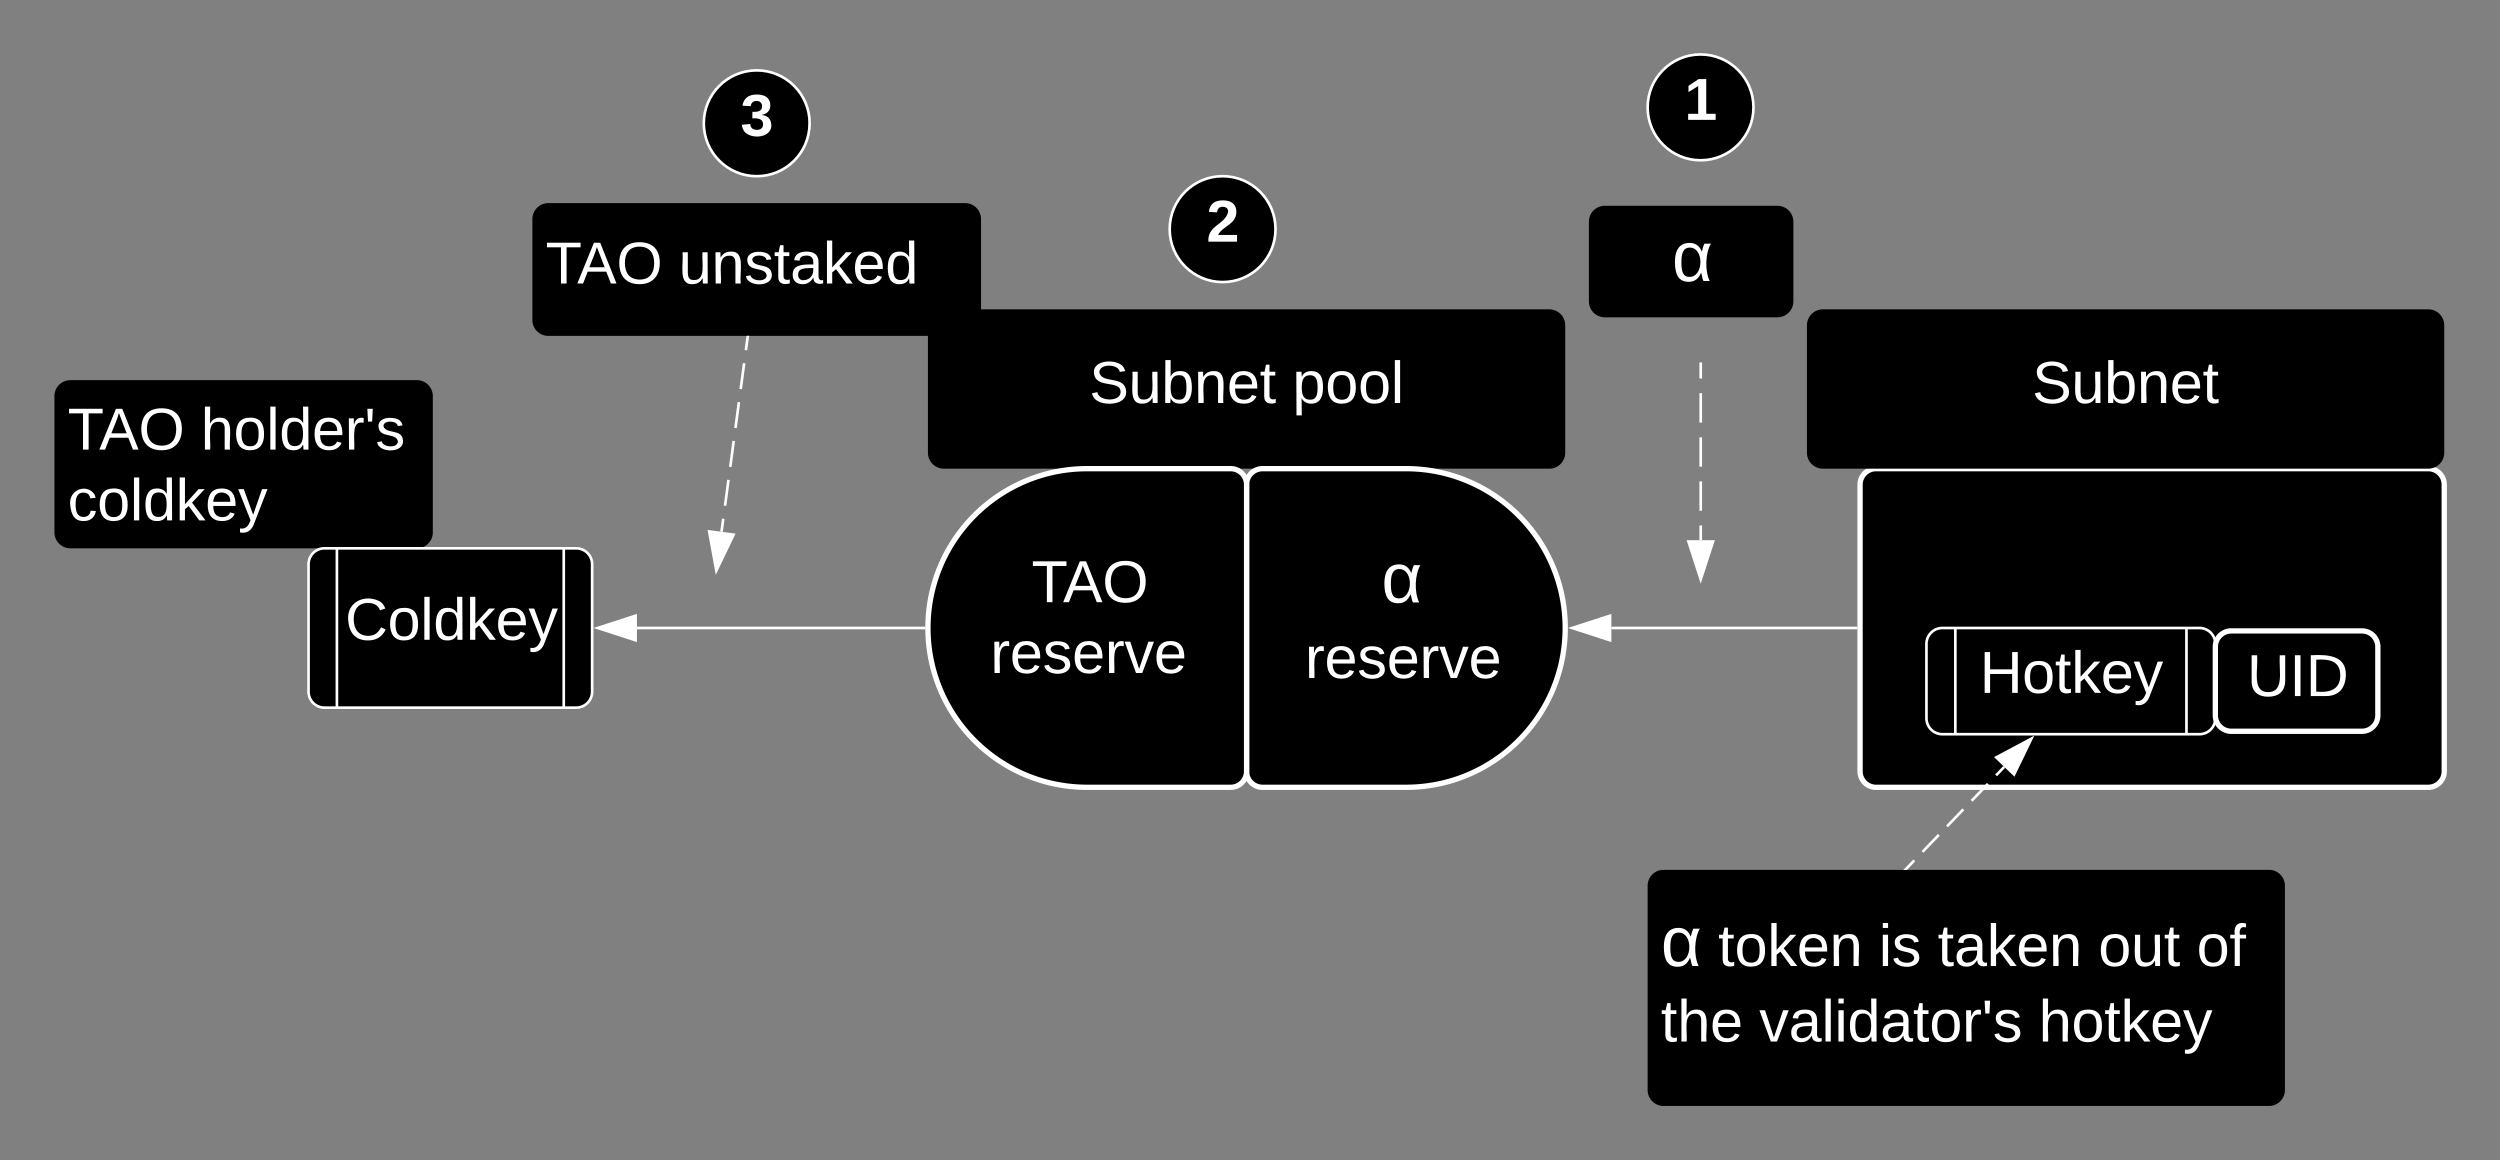
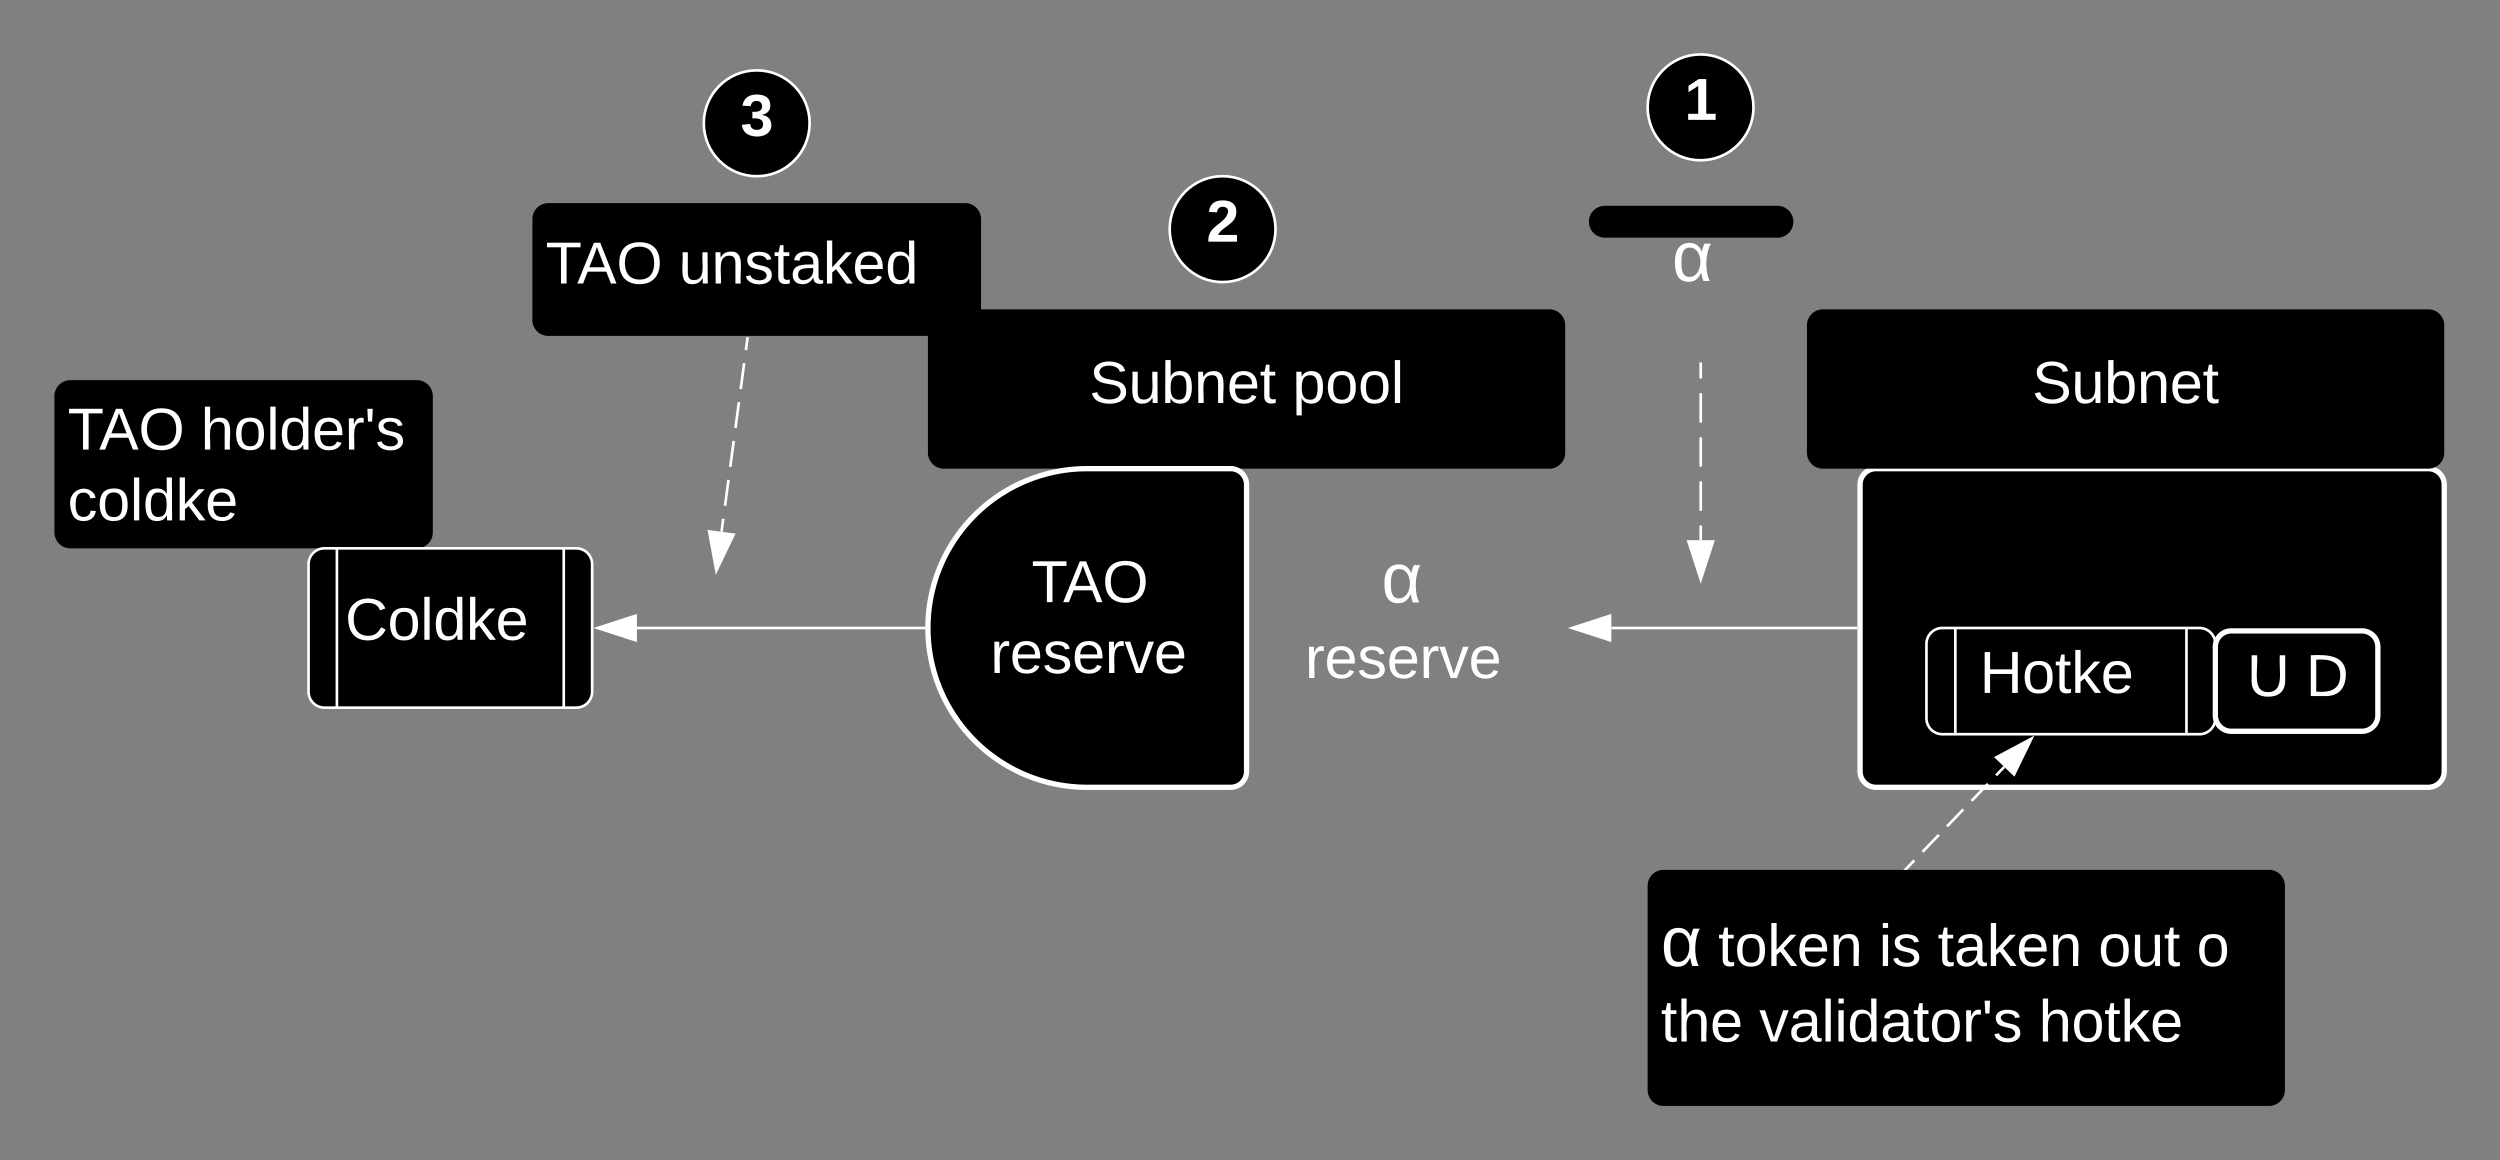
<svg xmlns="http://www.w3.org/2000/svg" xmlns:ns1="lucid" xmlns:xlink="http://www.w3.org/1999/xlink" width="941.5" height="437">
  <rect width="100%" height="100%" fill="#808080" stroke="none" />
  <g transform="translate(-79.5 36.5)" ns1:page-tab-id="0_0">
    <path d="M100 112.67a6 6 0 0 1 6-6h130.5a6 6 0 0 1 6 6V164a6 6 0 0 1-6 6H106a6 6 0 0 1-6-6z" stroke="#000" stroke-opacity="0" />
    <use xlink:href="#a" transform="matrix(1,0,0,1,105,111.667) translate(0 21.153)" />
    <use xlink:href="#b" transform="matrix(1,0,0,1,105,111.667) translate(50.123 21.153)" />
    <use xlink:href="#c" transform="matrix(1,0,0,1,105,111.667) translate(0 47.819)" />
    <path d="M428.96 86a6 6 0 0 1 6-6h228a6 6 0 0 1 6 6v48a6 6 0 0 1-6 6h-228a6 6 0 0 1-6-6z" stroke="#000" stroke-opacity="0" stroke-width="2" />
    <use xlink:href="#d" transform="matrix(1,0,0,1,433.959,85) translate(55.772 30.278)" />
    <use xlink:href="#e" transform="matrix(1,0,0,1,433.959,85) translate(132.315 30.278)" />
-     <path d="M548.96 146a6 6 0 0 1 6-6h54c33.14 0 60 26.86 60 60s-26.86 60-60 60h-54a6 6 0 0 1-6-6z" stroke="#fff" stroke-width="2" />
    <use xlink:href="#f" transform="matrix(1,0,0,1,553.959,145) translate(45.796 45.396)" />
    <use xlink:href="#g" transform="matrix(1,0,0,1,553.959,145) translate(17.025 73.84)" />
    <path d="M548.96 146a6 6 0 0 0-6-6h-54c-33.14 0-60 26.86-60 60s26.86 60 60 60h54a6 6 0 0 0 6-6z" stroke="#fff" stroke-width="2" />
    <use xlink:href="#h" transform="matrix(1,0,0,1,433.959,145) translate(34.03 45.278)" />
    <use xlink:href="#i" transform="matrix(1,0,0,1,433.959,145) translate(18.53 71.944)" />
    <path d="M780 146a6 6 0 0 1 6-6h208a6 6 0 0 1 6 6v108a6 6 0 0 1-6 6H786a6 6 0 0 1-6-6z" stroke="#fff" stroke-width="2" />
    <path d="M195.7 176a6 6 0 0 1 6-6h94.8a6 6 0 0 1 6 6v48a6 6 0 0 1-6 6h-94.8a6 6 0 0 1-6-6z" stroke="#fff" />
    <path d="M206.38 170v60m85.43-60v60" stroke="#fff" fill="none" />
    <use xlink:href="#j" transform="matrix(1,0,0,1,214.048,175) translate(-4.562 29.444)" />
    <path d="M280 46a6 6 0 0 1 6-6h156.96a6 6 0 0 1 6 6v38a6 6 0 0 1-6 6H286a6 6 0 0 1-6-6z" stroke="#000" stroke-opacity="0" />
    <use xlink:href="#a" transform="matrix(1,0,0,1,285,45) translate(0 25.278)" />
    <use xlink:href="#k" transform="matrix(1,0,0,1,285,45) translate(50.123 25.278)" />
    <path d="M700 297.08a6 6 0 0 1 6-6h228a6 6 0 0 1 6 6V374a6 6 0 0 1-6 6H706a6 6 0 0 1-6-6z" stroke="#000" stroke-opacity="0" />
    <use xlink:href="#l" transform="matrix(1,0,0,1,705,296.083) translate(0 31.208)" />
    <use xlink:href="#m" transform="matrix(1,0,0,1,705,296.083) translate(21.58 31.208)" />
    <use xlink:href="#n" transform="matrix(1,0,0,1,705,296.083) translate(82.074 31.208)" />
    <use xlink:href="#o" transform="matrix(1,0,0,1,705,296.083) translate(104.235 31.208)" />
    <use xlink:href="#p" transform="matrix(1,0,0,1,705,296.083) translate(164.728 31.208)" />
    <use xlink:href="#q" transform="matrix(1,0,0,1,705,296.083) translate(201.765 31.208)" />
    <use xlink:href="#r" transform="matrix(1,0,0,1,705,296.083) translate(0 59.653)" />
    <use xlink:href="#s" transform="matrix(1,0,0,1,705,296.083) translate(37.037 59.653)" />
    <use xlink:href="#t" transform="matrix(1,0,0,1,705,296.083) translate(142.284 59.653)" />
    <path d="M319.37 200h108.1" stroke="#fff" fill="none" />
    <path d="M304.6 200l14.27-4.63v9.26z" stroke="#fff" fill="#fff" />
    <path d="M427.96 200l.02.47h-.53v-.94h.53z" stroke="#fff" stroke-width=".05" fill="#fff" />
    <path d="M805 206a6 6 0 0 1 6-6h96.8a6 6 0 0 1 6 6v28a6 6 0 0 1-6 6H811a6 6 0 0 1-6-6z" stroke="#fff" />
    <path d="M815.88 200v40m87.04-40v40" stroke="#fff" fill="none" />
    <use xlink:href="#u" transform="matrix(1,0,0,1,823.6,205) translate(1.463 19.444)" />
    <path d="M913.8 207.1a6 6 0 0 1 6-6H969a6 6 0 0 1 6 6v25.8a6 6 0 0 1-6 6h-49.2a6 6 0 0 1-6-6z" stroke="#fff" stroke-width="2" />
    <use xlink:href="#v" transform="matrix(1,0,0,1,918.8,206.111) translate(6.926 19.528)" />
    <path d="M834.3 252.3l-3.07 3.2m-3.08 3.2l-6.16 6.4m-3.1 3.2l-6.15 6.42m-3.08 3.2l-6.16 6.4m-3.07 3.2l-3.08 3.2" stroke="#fff" fill="none" />
    <path d="M844.54 241.67l-6.55 13.5-6.7-6.44z" stroke="#fff" fill="#fff" />
    <path d="M797.7 291.04l-.04.04h-1.32l.67-.7z" stroke="#fff" stroke-width=".05" fill="#fff" />
    <path d="M686.34 200h92.16" stroke="#fff" fill="none" />
    <path d="M671.58 200l14.26-4.63v9.26z" stroke="#fff" fill="#fff" />
    <path d="M779 200.47h-.5v-.94h.5z" stroke="#fff" stroke-width=".05" fill="#fff" />
    <path d="M361.06 90.5l-.66 4.88m-.65 4.88l-1.3 9.77m-.67 4.9l-1.3 9.76m-.66 4.87l-1.3 9.77m-.67 4.88l-1.3 9.77m-.67 4.88l-.65 4.88" stroke="#fff" fill="none" />
-     <path d="M361.53 90.57l-.94-.13.05-.44h.96z" stroke="#fff" stroke-width=".05" fill="#fff" />
    <path d="M349.27 178.4l-2.7-14.76 9.2 1.23z" stroke="#fff" fill="#fff" />
-     <path d="M677.88 47a6 6 0 0 1 6-6h65a6 6 0 0 1 6 6v30a6 6 0 0 1-6 6h-65a6 6 0 0 1-6-6z" />
+     <path d="M677.88 47a6 6 0 0 1 6-6h65a6 6 0 0 1 6 6a6 6 0 0 1-6 6h-65a6 6 0 0 1-6-6z" />
    <g>
      <use xlink:href="#w" transform="matrix(1,0,0,1,682.875,46) translate(26.296 23.333)" />
    </g>
    <path d="M720 100.5v5.54m0 5.53v11.08m0 5.54v11.06m0 5.54v11.07m0 5.54v5.55M720 100.5v-.5" stroke="#fff" fill="none" />
    <path d="M720 181.72l-4.63-14.27h9.26z" stroke="#fff" fill="#fff" />
    <path d="M384.4 9.93c0 11-8.9 19.93-19.92 19.93-11 0-19.93-8.92-19.93-19.93 0-11 8.92-19.93 19.93-19.93 11 0 19.93 8.92 19.93 19.93z" stroke="#fff" />
    <g>
      <use xlink:href="#x" transform="matrix(1,0,0,1,349.548,-5) translate(8.832 19.653)" />
    </g>
    <path d="M739.86 3.93c0 11-8.92 19.93-19.93 19.93-11 0-19.93-8.92-19.93-19.93 0-11 8.92-19.93 19.93-19.93 11 0 19.93 8.92 19.93 19.93z" stroke="#fff" />
    <g>
      <use xlink:href="#y" transform="matrix(1,0,0,1,705,-11) translate(8.832 19.653)" />
    </g>
    <path d="M559.86 49.8c0 11-8.92 19.93-19.93 19.93-11 0-19.93-8.93-19.93-19.94 0-11 8.92-19.94 19.93-19.94 11 0 19.93 8.93 19.93 19.94z" stroke="#fff" />
    <g>
      <use xlink:href="#z" transform="matrix(1,0,0,1,525,34.864) translate(8.832 19.653)" />
    </g>
    <path d="M760 86a6 6 0 0 1 6-6h228a6 6 0 0 1 6 6v48a6 6 0 0 1-6 6H766a6 6 0 0 1-6-6z" stroke="#000" stroke-opacity="0" stroke-width="2" />
    <g>
      <use xlink:href="#A" transform="matrix(1,0,0,1,765,85) translate(79.815 30.278)" />
    </g>
    <defs>
      <path fill="#fff" d="M127-220V0H93v-220H8v-28h204v28h-85" id="B" />
      <path fill="#fff" d="M205 0l-28-72H64L36 0H1l101-248h38L239 0h-34zm-38-99l-47-123c-12 45-31 82-46 123h93" id="C" />
      <path fill="#fff" d="M140-251c81 0 123 46 123 126C263-46 219 4 140 4 59 4 17-45 17-125s42-126 123-126zm0 227c63 0 89-41 89-101s-29-99-89-99c-61 0-89 39-89 99S79-25 140-24" id="D" />
      <g id="a">
        <use transform="matrix(0.062,0,0,0.062,0,0)" xlink:href="#B" />
        <use transform="matrix(0.062,0,0,0.062,11.852,0)" xlink:href="#C" />
        <use transform="matrix(0.062,0,0,0.062,26.667,0)" xlink:href="#D" />
      </g>
      <path fill="#fff" d="M106-169C34-169 62-67 57 0H25v-261h32l-1 103c12-21 28-36 61-36 89 0 53 116 60 194h-32v-121c2-32-8-49-39-48" id="E" />
      <path fill="#fff" d="M100-194c62-1 85 37 85 99 1 63-27 99-86 99S16-35 15-95c0-66 28-99 85-99zM99-20c44 1 53-31 53-75 0-43-8-75-51-75s-53 32-53 75 10 74 51 75" id="F" />
      <path fill="#fff" d="M24 0v-261h32V0H24" id="G" />
      <path fill="#fff" d="M85-194c31 0 48 13 60 33l-1-100h32l1 261h-30c-2-10 0-23-3-31C134-8 116 4 85 4 32 4 16-35 15-94c0-66 23-100 70-100zm9 24c-40 0-46 34-46 75 0 40 6 74 45 74 42 0 51-32 51-76 0-42-9-74-50-73" id="H" />
      <path fill="#fff" d="M100-194c63 0 86 42 84 106H49c0 40 14 67 53 68 26 1 43-12 49-29l28 8c-11 28-37 45-77 45C44 4 14-33 15-96c1-61 26-98 85-98zm52 81c6-60-76-77-97-28-3 7-6 17-6 28h103" id="I" />
      <path fill="#fff" d="M114-163C36-179 61-72 57 0H25l-1-190h30c1 12-1 29 2 39 6-27 23-49 58-41v29" id="J" />
      <path fill="#fff" d="M47-170H22l-4-78h33" id="K" />
      <path fill="#fff" d="M135-143c-3-34-86-38-87 0 15 53 115 12 119 90S17 21 10-45l28-5c4 36 97 45 98 0-10-56-113-15-118-90-4-57 82-63 122-42 12 7 21 19 24 35" id="L" />
      <g id="b">
        <use transform="matrix(0.062,0,0,0.062,0,0)" xlink:href="#E" />
        <use transform="matrix(0.062,0,0,0.062,12.346,0)" xlink:href="#F" />
        <use transform="matrix(0.062,0,0,0.062,24.691,0)" xlink:href="#G" />
        <use transform="matrix(0.062,0,0,0.062,29.568,0)" xlink:href="#H" />
        <use transform="matrix(0.062,0,0,0.062,41.914,0)" xlink:href="#I" />
        <use transform="matrix(0.062,0,0,0.062,54.259,0)" xlink:href="#J" />
        <use transform="matrix(0.062,0,0,0.062,61.605,0)" xlink:href="#K" />
        <use transform="matrix(0.062,0,0,0.062,65.802,0)" xlink:href="#L" />
      </g>
      <path fill="#fff" d="M96-169c-40 0-48 33-48 73s9 75 48 75c24 0 41-14 43-38l32 2c-6 37-31 61-74 61-59 0-76-41-82-99-10-93 101-131 147-64 4 7 5 14 7 22l-32 3c-4-21-16-35-41-35" id="M" />
      <path fill="#fff" d="M143 0L79-87 56-68V0H24v-261h32v163l83-92h37l-77 82L181 0h-38" id="N" />
-       <path fill="#fff" d="M179-190L93 31C79 59 56 82 12 73V49c39 6 53-20 64-50L1-190h34L92-34l54-156h33" id="O" />
      <g id="c">
        <use transform="matrix(0.062,0,0,0.062,0,0)" xlink:href="#M" />
        <use transform="matrix(0.062,0,0,0.062,11.111,0)" xlink:href="#F" />
        <use transform="matrix(0.062,0,0,0.062,23.457,0)" xlink:href="#G" />
        <use transform="matrix(0.062,0,0,0.062,28.333,0)" xlink:href="#H" />
        <use transform="matrix(0.062,0,0,0.062,40.679,0)" xlink:href="#N" />
        <use transform="matrix(0.062,0,0,0.062,51.79,0)" xlink:href="#I" />
        <use transform="matrix(0.062,0,0,0.062,64.136,0)" xlink:href="#O" />
      </g>
      <path fill="#fff" d="M185-189c-5-48-123-54-124 2 14 75 158 14 163 119 3 78-121 87-175 55-17-10-28-26-33-46l33-7c5 56 141 63 141-1 0-78-155-14-162-118-5-82 145-84 179-34 5 7 8 16 11 25" id="P" />
      <path fill="#fff" d="M84 4C-5 8 30-112 23-190h32v120c0 31 7 50 39 49 72-2 45-101 50-169h31l1 190h-30c-1-10 1-25-2-33-11 22-28 36-60 37" id="Q" />
      <path fill="#fff" d="M115-194c53 0 69 39 70 98 0 66-23 100-70 100C84 3 66-7 56-30L54 0H23l1-261h32v101c10-23 28-34 59-34zm-8 174c40 0 45-34 45-75 0-40-5-75-45-74-42 0-51 32-51 76 0 43 10 73 51 73" id="R" />
      <path fill="#fff" d="M117-194c89-4 53 116 60 194h-32v-121c0-31-8-49-39-48C34-167 62-67 57 0H25l-1-190h30c1 10-1 24 2 32 11-22 29-35 61-36" id="S" />
      <path fill="#fff" d="M59-47c-2 24 18 29 38 22v24C64 9 27 4 27-40v-127H5v-23h24l9-43h21v43h35v23H59v120" id="T" />
      <g id="d">
        <use transform="matrix(0.062,0,0,0.062,0,0)" xlink:href="#P" />
        <use transform="matrix(0.062,0,0,0.062,14.815,0)" xlink:href="#Q" />
        <use transform="matrix(0.062,0,0,0.062,27.16,0)" xlink:href="#R" />
        <use transform="matrix(0.062,0,0,0.062,39.506,0)" xlink:href="#S" />
        <use transform="matrix(0.062,0,0,0.062,51.852,0)" xlink:href="#I" />
        <use transform="matrix(0.062,0,0,0.062,64.198,0)" xlink:href="#T" />
      </g>
      <path fill="#fff" d="M115-194c55 1 70 41 70 98S169 2 115 4C84 4 66-9 55-30l1 105H24l-1-265h31l2 30c10-21 28-34 59-34zm-8 174c40 0 45-34 45-75s-6-73-45-74c-42 0-51 32-51 76 0 43 10 73 51 73" id="U" />
      <g id="e">
        <use transform="matrix(0.062,0,0,0.062,0,0)" xlink:href="#U" />
        <use transform="matrix(0.062,0,0,0.062,12.346,0)" xlink:href="#F" />
        <use transform="matrix(0.062,0,0,0.062,24.691,0)" xlink:href="#F" />
        <use transform="matrix(0.062,0,0,0.062,37.037,0)" xlink:href="#G" />
      </g>
      <path fill="#fff" d="M160 0c-6-11-7-31-12-42-11 26-28 46-63 46-53 0-69-39-70-98-1-60 21-100 75-100 34 0 52 20 62 45 3-14 7-29 13-41h33c-28 48-32 137-6 190h-32zM94-170c-40-2-46 34-46 75 0 39 4 76 44 74 69-3 71-145 2-149" id="V" />
      <use transform="matrix(0.074,0,0,0.074,0,0)" xlink:href="#V" id="f" />
      <path fill="#fff" d="M108 0H70L1-190h34L89-25l56-165h34" id="W" />
      <g id="g">
        <use transform="matrix(0.062,0,0,0.062,0,0)" xlink:href="#J" />
        <use transform="matrix(0.062,0,0,0.062,7.346,0)" xlink:href="#I" />
        <use transform="matrix(0.062,0,0,0.062,19.691,0)" xlink:href="#L" />
        <use transform="matrix(0.062,0,0,0.062,30.802,0)" xlink:href="#I" />
        <use transform="matrix(0.062,0,0,0.062,43.148,0)" xlink:href="#J" />
        <use transform="matrix(0.062,0,0,0.062,50.494,0)" xlink:href="#W" />
        <use transform="matrix(0.062,0,0,0.062,61.605,0)" xlink:href="#I" />
      </g>
      <g id="h">
        <use transform="matrix(0.062,0,0,0.062,0,0)" xlink:href="#B" />
        <use transform="matrix(0.062,0,0,0.062,11.852,0)" xlink:href="#C" />
        <use transform="matrix(0.062,0,0,0.062,26.667,0)" xlink:href="#D" />
      </g>
      <g id="i">
        <use transform="matrix(0.062,0,0,0.062,0,0)" xlink:href="#J" />
        <use transform="matrix(0.062,0,0,0.062,7.346,0)" xlink:href="#I" />
        <use transform="matrix(0.062,0,0,0.062,19.691,0)" xlink:href="#L" />
        <use transform="matrix(0.062,0,0,0.062,30.802,0)" xlink:href="#I" />
        <use transform="matrix(0.062,0,0,0.062,43.148,0)" xlink:href="#J" />
        <use transform="matrix(0.062,0,0,0.062,50.494,0)" xlink:href="#W" />
        <use transform="matrix(0.062,0,0,0.062,61.605,0)" xlink:href="#I" />
      </g>
      <path fill="#fff" d="M212-179c-10-28-35-45-73-45-59 0-87 40-87 99 0 60 29 101 89 101 43 0 62-24 78-52l27 14C228-24 195 4 139 4 59 4 22-46 18-125c-6-104 99-153 187-111 19 9 31 26 39 46" id="X" />
      <g id="j">
        <use transform="matrix(0.062,0,0,0.062,0,0)" xlink:href="#X" />
        <use transform="matrix(0.062,0,0,0.062,15.988,0)" xlink:href="#F" />
        <use transform="matrix(0.062,0,0,0.062,28.333,0)" xlink:href="#G" />
        <use transform="matrix(0.062,0,0,0.062,33.21,0)" xlink:href="#H" />
        <use transform="matrix(0.062,0,0,0.062,45.556,0)" xlink:href="#N" />
        <use transform="matrix(0.062,0,0,0.062,56.667,0)" xlink:href="#I" />
        <use transform="matrix(0.062,0,0,0.062,69.012,0)" xlink:href="#O" />
      </g>
      <path fill="#fff" d="M141-36C126-15 110 5 73 4 37 3 15-17 15-53c-1-64 63-63 125-63 3-35-9-54-41-54-24 1-41 7-42 31l-33-3c5-37 33-52 76-52 45 0 72 20 72 64v82c-1 20 7 32 28 27v20c-31 9-61-2-59-35zM48-53c0 20 12 33 32 33 41-3 63-29 60-74-43 2-92-5-92 41" id="Y" />
      <g id="k">
        <use transform="matrix(0.062,0,0,0.062,0,0)" xlink:href="#Q" />
        <use transform="matrix(0.062,0,0,0.062,12.346,0)" xlink:href="#S" />
        <use transform="matrix(0.062,0,0,0.062,24.691,0)" xlink:href="#L" />
        <use transform="matrix(0.062,0,0,0.062,35.802,0)" xlink:href="#T" />
        <use transform="matrix(0.062,0,0,0.062,41.975,0)" xlink:href="#Y" />
        <use transform="matrix(0.062,0,0,0.062,54.321,0)" xlink:href="#N" />
        <use transform="matrix(0.062,0,0,0.062,65.432,0)" xlink:href="#I" />
        <use transform="matrix(0.062,0,0,0.062,77.778,0)" xlink:href="#H" />
      </g>
      <use transform="matrix(0.074,0,0,0.074,0,0)" xlink:href="#V" id="l" />
      <g id="m">
        <use transform="matrix(0.062,0,0,0.062,0,0)" xlink:href="#T" />
        <use transform="matrix(0.062,0,0,0.062,6.173,0)" xlink:href="#F" />
        <use transform="matrix(0.062,0,0,0.062,18.519,0)" xlink:href="#N" />
        <use transform="matrix(0.062,0,0,0.062,29.63,0)" xlink:href="#I" />
        <use transform="matrix(0.062,0,0,0.062,41.975,0)" xlink:href="#S" />
      </g>
      <path fill="#fff" d="M24-231v-30h32v30H24zM24 0v-190h32V0H24" id="Z" />
      <g id="n">
        <use transform="matrix(0.062,0,0,0.062,0,0)" xlink:href="#Z" />
        <use transform="matrix(0.062,0,0,0.062,4.877,0)" xlink:href="#L" />
      </g>
      <g id="o">
        <use transform="matrix(0.062,0,0,0.062,0,0)" xlink:href="#T" />
        <use transform="matrix(0.062,0,0,0.062,6.173,0)" xlink:href="#Y" />
        <use transform="matrix(0.062,0,0,0.062,18.519,0)" xlink:href="#N" />
        <use transform="matrix(0.062,0,0,0.062,29.63,0)" xlink:href="#I" />
        <use transform="matrix(0.062,0,0,0.062,41.975,0)" xlink:href="#S" />
      </g>
      <g id="p">
        <use transform="matrix(0.062,0,0,0.062,0,0)" xlink:href="#F" />
        <use transform="matrix(0.062,0,0,0.062,12.346,0)" xlink:href="#Q" />
        <use transform="matrix(0.062,0,0,0.062,24.691,0)" xlink:href="#T" />
      </g>
-       <path fill="#fff" d="M101-234c-31-9-42 10-38 44h38v23H63V0H32v-167H5v-23h27c-7-52 17-82 69-68v24" id="aa" />
      <g id="q">
        <use transform="matrix(0.062,0,0,0.062,0,0)" xlink:href="#F" />
        <use transform="matrix(0.062,0,0,0.062,12.346,0)" xlink:href="#aa" />
      </g>
      <g id="r">
        <use transform="matrix(0.062,0,0,0.062,0,0)" xlink:href="#T" />
        <use transform="matrix(0.062,0,0,0.062,6.173,0)" xlink:href="#E" />
        <use transform="matrix(0.062,0,0,0.062,18.519,0)" xlink:href="#I" />
      </g>
      <g id="s">
        <use transform="matrix(0.062,0,0,0.062,0,0)" xlink:href="#W" />
        <use transform="matrix(0.062,0,0,0.062,11.111,0)" xlink:href="#Y" />
        <use transform="matrix(0.062,0,0,0.062,23.457,0)" xlink:href="#G" />
        <use transform="matrix(0.062,0,0,0.062,28.333,0)" xlink:href="#Z" />
        <use transform="matrix(0.062,0,0,0.062,33.21,0)" xlink:href="#H" />
        <use transform="matrix(0.062,0,0,0.062,45.556,0)" xlink:href="#Y" />
        <use transform="matrix(0.062,0,0,0.062,57.901,0)" xlink:href="#T" />
        <use transform="matrix(0.062,0,0,0.062,64.074,0)" xlink:href="#F" />
        <use transform="matrix(0.062,0,0,0.062,76.42,0)" xlink:href="#J" />
        <use transform="matrix(0.062,0,0,0.062,83.765,0)" xlink:href="#K" />
        <use transform="matrix(0.062,0,0,0.062,87.963,0)" xlink:href="#L" />
      </g>
      <g id="t">
        <use transform="matrix(0.062,0,0,0.062,0,0)" xlink:href="#E" />
        <use transform="matrix(0.062,0,0,0.062,12.346,0)" xlink:href="#F" />
        <use transform="matrix(0.062,0,0,0.062,24.691,0)" xlink:href="#T" />
        <use transform="matrix(0.062,0,0,0.062,30.864,0)" xlink:href="#N" />
        <use transform="matrix(0.062,0,0,0.062,41.975,0)" xlink:href="#I" />
        <use transform="matrix(0.062,0,0,0.062,54.321,0)" xlink:href="#O" />
      </g>
      <path fill="#fff" d="M197 0v-115H63V0H30v-248h33v105h134v-105h34V0h-34" id="ab" />
      <g id="u">
        <use transform="matrix(0.062,0,0,0.062,0,0)" xlink:href="#ab" />
        <use transform="matrix(0.062,0,0,0.062,15.988,0)" xlink:href="#F" />
        <use transform="matrix(0.062,0,0,0.062,28.333,0)" xlink:href="#T" />
        <use transform="matrix(0.062,0,0,0.062,34.506,0)" xlink:href="#N" />
        <use transform="matrix(0.062,0,0,0.062,45.617,0)" xlink:href="#I" />
        <use transform="matrix(0.062,0,0,0.062,57.963,0)" xlink:href="#O" />
      </g>
      <path fill="#fff" d="M232-93c-1 65-40 97-104 97C67 4 28-28 28-90v-158h33c8 89-33 224 67 224 102 0 64-133 71-224h33v155" id="ac" />
-       <path fill="#fff" d="M33 0v-248h34V0H33" id="ad" />
      <path fill="#fff" d="M30-248c118-7 216 8 213 122C240-48 200 0 122 0H30v-248zM63-27c89 8 146-16 146-99s-60-101-146-95v194" id="ae" />
      <g id="v">
        <use transform="matrix(0.062,0,0,0.062,0,0)" xlink:href="#ac" />
        <use transform="matrix(0.062,0,0,0.062,15.988,0)" xlink:href="#ad" />
        <use transform="matrix(0.062,0,0,0.062,22.16,0)" xlink:href="#ae" />
      </g>
      <use transform="matrix(0.074,0,0,0.074,0,0)" xlink:href="#V" id="w" />
      <path fill="#fff" d="M128-127c34 4 56 21 59 58 7 91-148 94-172 28-4-9-6-17-7-26l51-5c1 24 16 35 40 36 23 0 39-12 38-36-1-31-31-36-65-34v-40c32 2 59-3 59-33 0-20-13-33-34-33s-33 13-35 32l-50-3c6-44 37-68 86-68 50 0 83 20 83 66 0 35-22 52-53 58" id="af" />
      <use transform="matrix(0.062,0,0,0.062,0,0)" xlink:href="#af" id="x" />
      <path fill="#fff" d="M23 0v-37h61v-169l-59 37v-38l62-41h46v211h57V0H23" id="ag" />
      <use transform="matrix(0.062,0,0,0.062,0,0)" xlink:href="#ag" id="y" />
      <path fill="#fff" d="M182-182c0 78-84 86-111 141h115V0H12c-6-101 99-100 120-180 1-22-12-31-33-32-23 0-32 14-35 34l-49-3c5-45 32-70 84-70 51 0 83 22 83 69" id="ah" />
      <use transform="matrix(0.062,0,0,0.062,0,0)" xlink:href="#ah" id="z" />
      <g id="A">
        <use transform="matrix(0.062,0,0,0.062,0,0)" xlink:href="#P" />
        <use transform="matrix(0.062,0,0,0.062,14.815,0)" xlink:href="#Q" />
        <use transform="matrix(0.062,0,0,0.062,27.16,0)" xlink:href="#R" />
        <use transform="matrix(0.062,0,0,0.062,39.506,0)" xlink:href="#S" />
        <use transform="matrix(0.062,0,0,0.062,51.852,0)" xlink:href="#I" />
        <use transform="matrix(0.062,0,0,0.062,64.198,0)" xlink:href="#T" />
      </g>
    </defs>
  </g>
</svg>